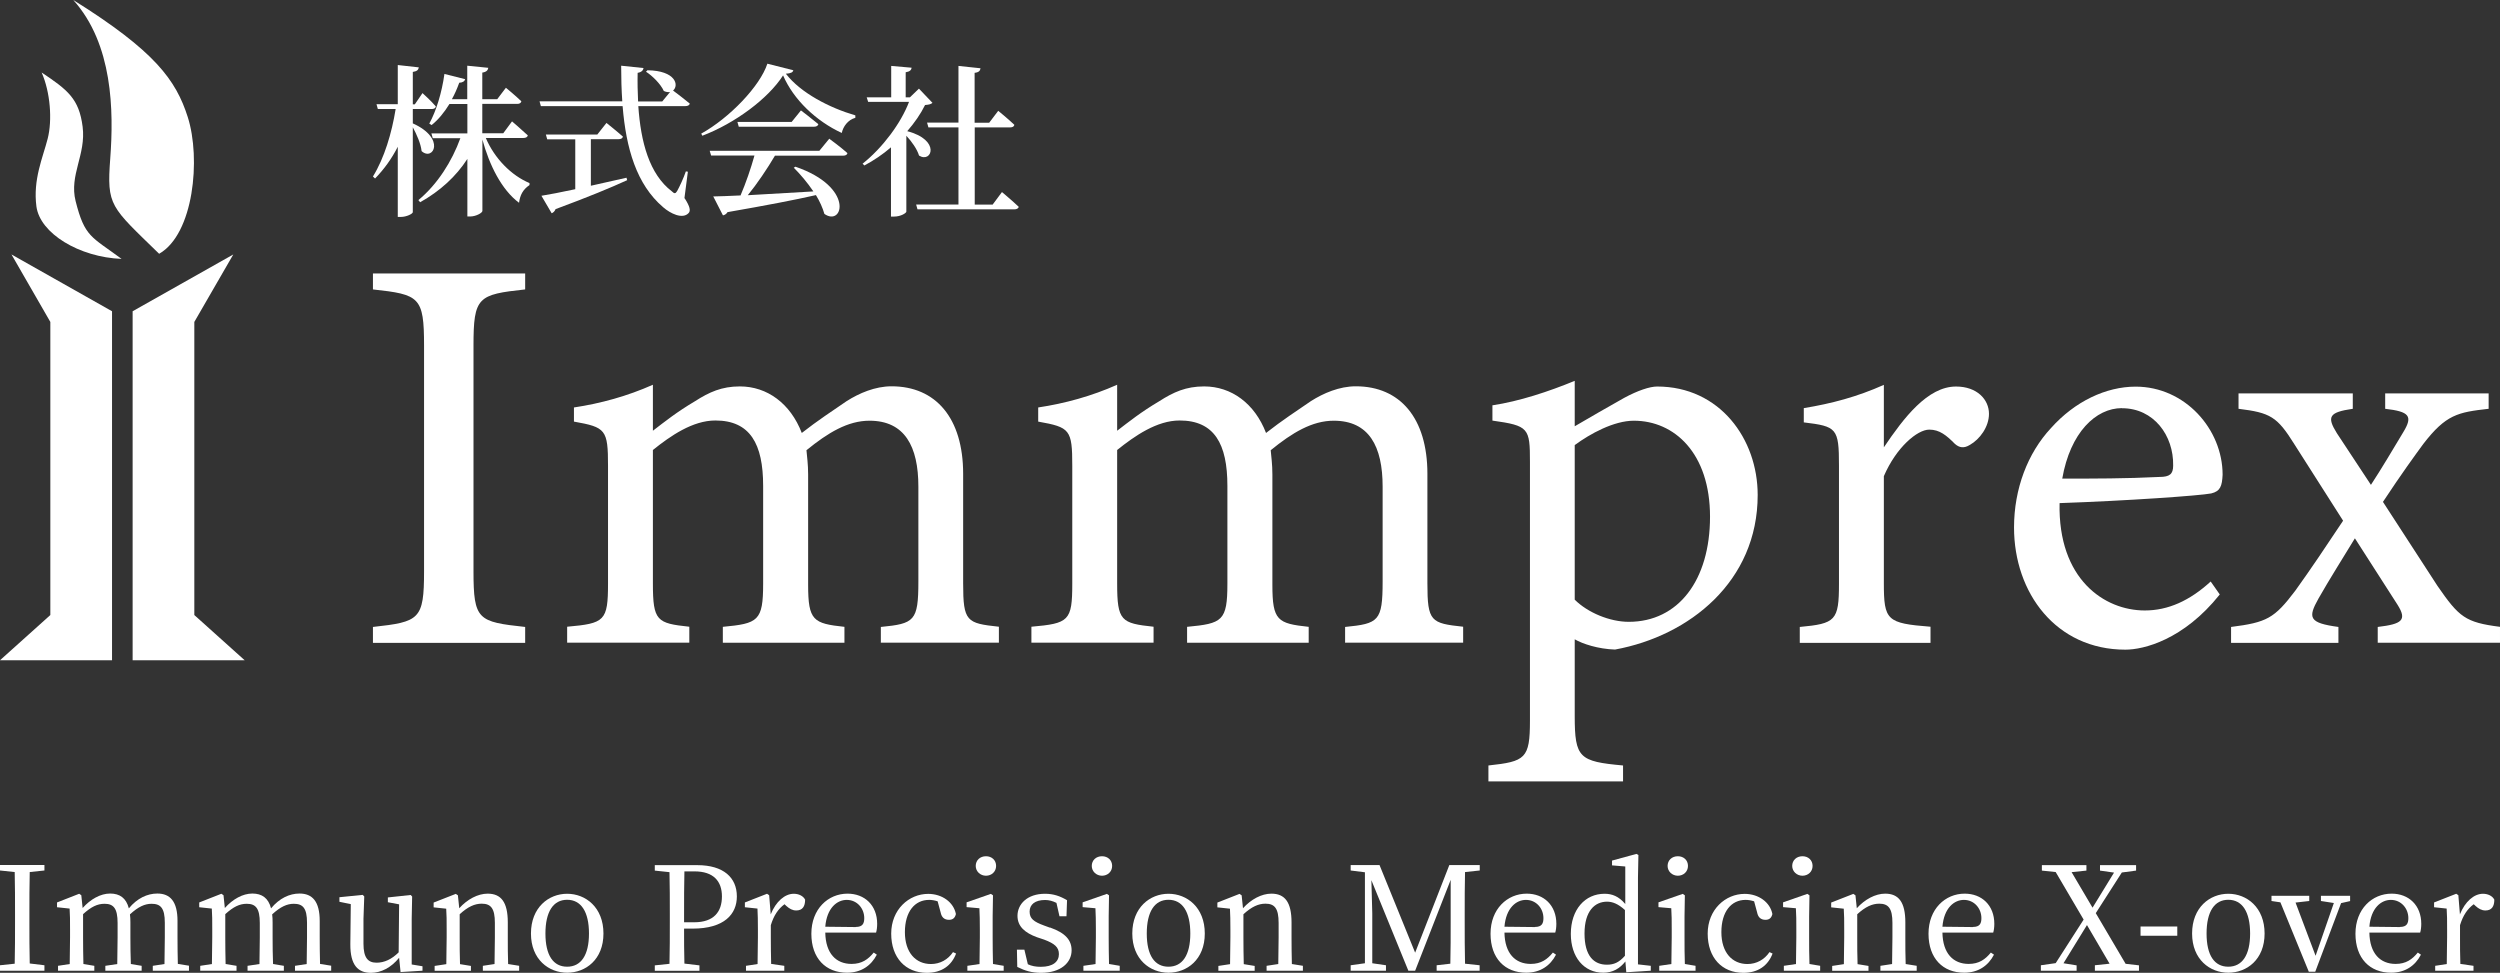
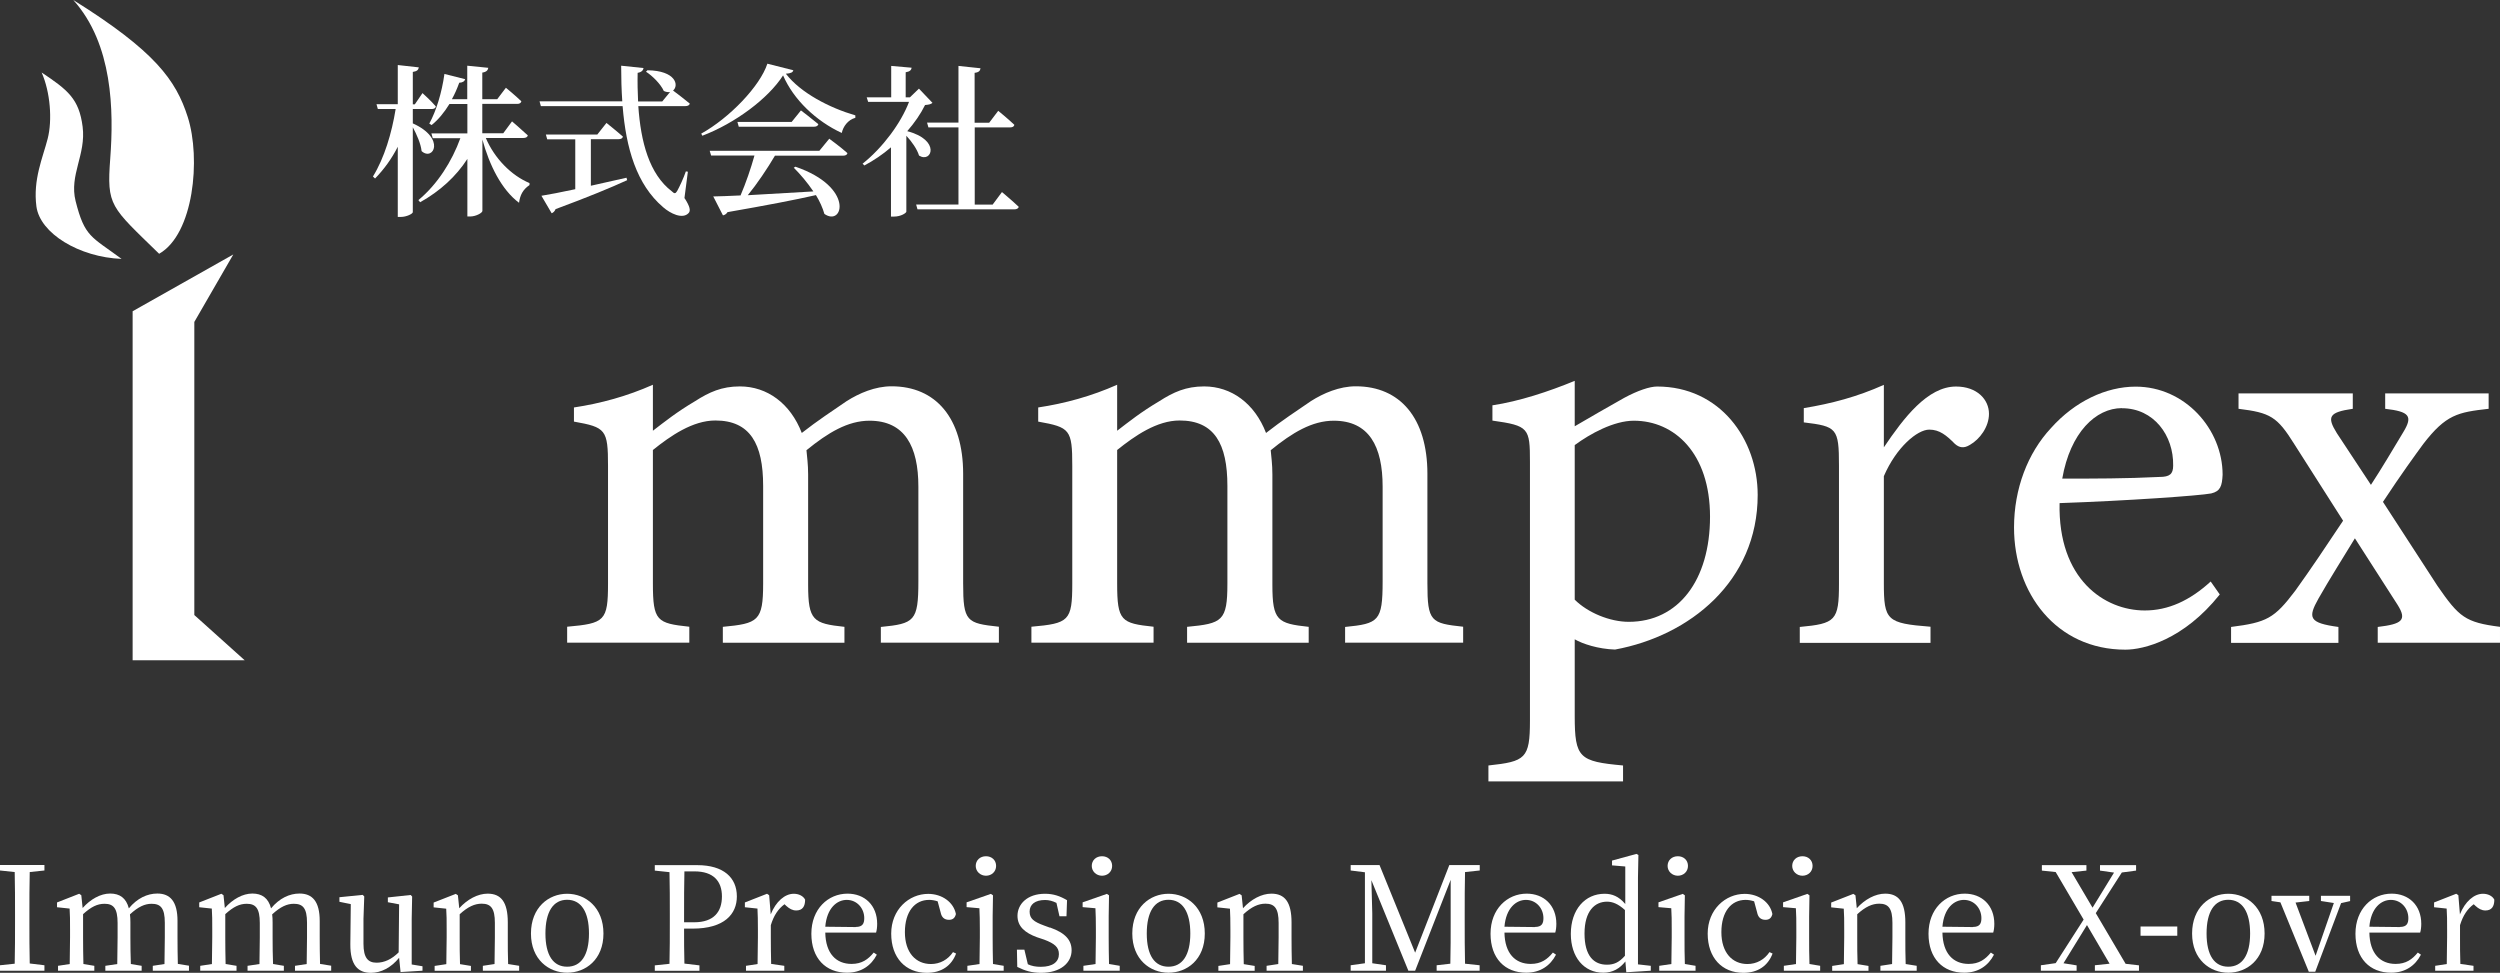
<svg xmlns="http://www.w3.org/2000/svg" id="_レイヤー_2" data-name="レイヤー 2" viewBox="0 0 224.5 87.36">
  <rect x="0" y="0" width="224.5" height="87.36" fill="#333333" stroke="none" />
  <defs>
    <style>
      .cls-1 {
        fill: #fff;
        stroke-width: 0px;
      }
    </style>
  </defs>
  <g id="_レイヤー_2-2" data-name=" レイヤー 2">
    <g id="_レイヤー_1-2" data-name=" レイヤー 1-2">
      <g>
        <g>
          <g>
-             <path class="cls-1" d="m33.49,57.73v-1.43c4.18-.46,4.59-.66,4.59-5v-20.26c0-4.39-.41-4.59-4.59-5.05v-1.43h13.67v1.43c-4.24.46-4.64.66-4.64,5.05v20.26c0,4.39.41,4.54,4.64,5v1.43s-13.67,0-13.67,0Z" />
            <path class="cls-1" d="m79.1,57.73v-1.43c3.01-.3,3.37-.51,3.37-4.08v-8.52c0-3.62-1.23-5.92-4.39-5.92-1.94,0-3.72,1.07-5.66,2.65.05.61.15,1.23.15,2.19v9.9c0,3.21.46,3.47,3.26,3.77v1.43h-10.92v-1.43c3.16-.3,3.62-.51,3.62-3.88v-8.78c0-3.77-1.17-5.87-4.29-5.87-2.04,0-4.03,1.38-5.61,2.65v11.99c0,3.37.36,3.57,3.27,3.88v1.43h-10.97v-1.43c3.37-.3,3.67-.51,3.67-3.88v-10.56c0-3.27-.2-3.47-3.06-3.98v-1.27c2.4-.36,4.8-1.02,7.09-2.04v4.13c1.07-.82,2.14-1.68,3.78-2.65,1.28-.82,2.4-1.33,4.03-1.33,2.45,0,4.54,1.53,5.56,4.18,1.43-1.12,2.76-1.99,4.03-2.86,1.12-.71,2.55-1.33,4.03-1.33,3.98,0,6.43,2.86,6.43,7.86v9.85c0,3.42.31,3.57,3.21,3.88v1.43h-10.61v.02Z" />
            <path class="cls-1" d="m120.79,57.73v-1.43c3.01-.3,3.37-.51,3.37-4.08v-8.52c0-3.62-1.22-5.92-4.39-5.92-1.94,0-3.72,1.07-5.66,2.65.05.61.15,1.23.15,2.19v9.9c0,3.21.46,3.47,3.26,3.77v1.43h-10.92v-1.43c3.16-.3,3.62-.51,3.62-3.88v-8.78c0-3.77-1.17-5.87-4.29-5.87-2.04,0-4.03,1.38-5.61,2.65v11.99c0,3.37.36,3.57,3.27,3.88v1.43h-10.97v-1.43c3.37-.3,3.67-.51,3.67-3.88v-10.56c0-3.27-.2-3.47-3.06-3.98v-1.27c2.4-.36,4.8-1.02,7.09-2.04v4.13c1.07-.82,2.14-1.68,3.78-2.65,1.28-.82,2.4-1.33,4.03-1.33,2.45,0,4.54,1.53,5.56,4.18,1.43-1.12,2.76-1.99,4.03-2.86,1.12-.71,2.55-1.33,4.03-1.33,3.98,0,6.43,2.86,6.43,7.86v9.85c0,3.42.31,3.57,3.21,3.88v1.43h-10.61v.02Z" />
            <path class="cls-1" d="m134.01,36.4c2.4-.36,5.05-1.23,7.4-2.2v4.08c.15-.1,4.23-2.45,4.44-2.55,1.22-.66,2.3-1.02,2.96-1.02,5.61,0,9.03,4.69,9.03,9.74,0,7.76-6.12,12.65-12.81,13.88-1.53-.05-2.91-.51-3.62-.92v6.89c0,3.77.41,4.08,4.34,4.44v1.43h-12.09v-1.43c3.32-.36,3.73-.61,3.73-4.03v-23.22c0-3.06-.1-3.26-3.37-3.72v-1.38h-.01Zm7.4,17.45c1.17,1.17,3.16,1.99,4.85,1.99,4.44,0,7.3-3.72,7.3-9.44s-3.21-8.62-6.84-8.62c-1.79,0-3.93,1.17-5.31,2.19v13.88h0Z" />
            <path class="cls-1" d="m173.36,57.73h-11.74v-1.43c3.21-.3,3.52-.56,3.52-3.88v-10.61c0-3.37-.2-3.52-3.16-3.88v-1.28c2.5-.41,4.8-1.02,7.19-2.09v5.61c1.79-2.65,3.93-5.46,6.48-5.46,1.89,0,2.96,1.17,2.96,2.45,0,1.17-.82,2.29-1.73,2.8-.51.31-.92.26-1.33-.1-.76-.77-1.38-1.28-2.3-1.28-1.07,0-2.96,1.58-4.08,4.18v9.59c0,3.37.26,3.62,4.19,3.93v1.45Z" />
            <path class="cls-1" d="m199.33,53.39c-3.26,4.08-6.84,4.95-8.47,4.95-6.23,0-10-5.1-10-10.97,0-3.47,1.22-6.68,3.32-8.93,2.14-2.4,4.95-3.72,7.6-3.72,4.44,0,7.81,3.83,7.81,7.91-.05,1.02-.2,1.48-1.02,1.68-1.02.2-7.55.66-13.62.87-.15,6.84,4.03,9.64,7.65,9.64,2.09,0,4.03-.87,5.92-2.6l.82,1.17h-.01Zm-8.78-16.74c-2.35,0-4.64,2.19-5.36,6.33,2.86,0,5.71,0,8.73-.15.92,0,1.23-.26,1.23-1.02.05-2.7-1.74-5.15-4.59-5.15" />
            <path class="cls-1" d="m213.52,57.73v-1.43c2.19-.26,2.65-.61,1.78-1.99l-3.83-5.97c-1.12,1.84-2.25,3.62-3.27,5.41-.97,1.73-.87,2.19,1.79,2.55v1.43h-9.64v-1.43c3.21-.41,3.88-.76,5.77-3.26,1.43-1.99,2.76-3.98,4.29-6.28l-4.39-6.89c-1.53-2.45-2.14-2.81-5-3.16v-1.38h10.26v1.38c-2.14.31-2.35.71-1.43,2.19l3.06,4.64c.97-1.48,1.99-3.21,2.91-4.74.87-1.43.56-1.84-1.63-2.09v-1.38h9.29v1.38c-2.76.31-3.83.51-5.87,3.16-.71.97-1.94,2.65-3.62,5.2l4.9,7.55c1.94,2.81,2.5,3.27,5.61,3.67v1.43h-10.98Z" />
          </g>
          <g>
-             <polygon class="cls-1" points="10.06 27.95 10.06 59.29 0 59.29 4.52 55.23 4.52 28.91 1.03 22.85 10.06 27.95" />
            <polygon class="cls-1" points="11.91 27.95 11.91 59.29 21.97 59.29 17.45 55.23 17.45 28.91 20.95 22.85 11.91 27.95" />
            <path class="cls-1" d="m10.93,23.25c-3.83-.15-7.34-2.3-7.66-4.71-.32-2.42.58-4.4,1.01-6.08.43-1.67.24-4.18-.54-5.95,2.35,1.57,3.36,2.36,3.68,4.87.32,2.51-1.22,4.33-.63,6.68.82,3.24,1.4,3.17,4.13,5.19" />
            <path class="cls-1" d="m14.29,22.79c-4.38-4.27-4.71-4.28-4.39-8.56s.24-10.27-3.32-14.23c7.34,4.59,9.22,7.19,10.28,10.51,1.19,3.73.54,10.51-2.57,12.28" />
          </g>
          <g>
            <path class="cls-1" d="m37.07,11.08c3.01,1.35,1.82,3.43.79,2.49-.07-.66-.44-1.5-.79-2.14v7.62c0,.15-.57.43-1.07.43h-.28v-6.3c-.54,1.06-1.22,2.01-2.04,2.85l-.19-.18c1.03-1.67,1.69-3.9,2.04-6.06h-1.6l-.12-.43h1.91v-3.52l1.89.21c-.04.22-.15.35-.54.41v2.91h.18l.69-1.01s.78.7,1.2,1.2c-.03.16-.18.23-.37.23h-1.7s0,1.29,0,1.29Zm6.56,1.32c.78,1.83,2.29,3.36,3.92,4.04v.18c-.6.4-.85.91-.94,1.59-1.57-1.17-2.67-3.39-3.29-5.68v6.41c0,.18-.59.5-1.09.5h-.26v-5.17c-1.01,1.57-2.45,2.89-4.24,3.89l-.16-.19c1.72-1.42,3.02-3.49,3.77-5.56h-2.48l-.12-.43h3.23v-2.64h-1.61c-.47.76-1,1.41-1.6,1.89l-.21-.13c.62-1.12,1.13-2.79,1.36-4.46l1.86.47c-.04.18-.22.31-.53.32-.19.53-.41,1.03-.66,1.48h1.38v-3.01l1.89.19c-.04.21-.15.37-.54.43v2.39h1.34l.78-1.03s.88.72,1.39,1.22c-.04.16-.18.23-.38.23h-3.13v2.64h1.88l.79-1.07s.88.75,1.42,1.26c-.04.16-.19.23-.4.23h-3.39.02Z" />
            <path class="cls-1" d="m61.48,17.8c.48.75.56,1.13.35,1.34-.54.57-1.63.04-2.29-.54-2.38-2.04-3.32-5.27-3.63-9.07h-7.34l-.12-.43h7.43c-.07-1.03-.1-2.1-.1-3.2l2.01.21c-.03.19-.16.37-.53.43-.02.87,0,1.72.04,2.57h2.17l.7-.85c-.16.03-.35.01-.56-.09-.28-.62-1.01-1.35-1.6-1.73l.13-.13c2.55.03,2.85,1.36,2.3,1.82.28.21,1.01.76,1.5,1.17-.03.16-.19.23-.41.23h-4.21c.22,3.21.98,6.11,3.02,7.66.22.22.32.21.47-.04.21-.38.57-1.14.78-1.76l.18.03-.31,2.39h.02Zm-8.42-1.12c1.01-.22,2.1-.47,3.2-.72l.06.22c-1.44.66-3.46,1.5-6.43,2.6-.07.19-.21.32-.35.37l-.92-1.57c.65-.1,1.72-.31,3.04-.59v-4.48h-2.52l-.12-.43h4.62l.82-1.04s.91.72,1.48,1.23c-.04.16-.19.23-.4.23h-2.48v4.17h0Z" />
            <path class="cls-1" d="m71.24,6.31c-.04.19-.23.28-.67.31,1.32,1.72,3.93,3.07,6.24,3.74v.22c-.67.18-1.1.79-1.22,1.36-2.3-1.06-4.33-2.99-5.27-5.17-1.34,2.1-4.34,4.31-7.25,5.42l-.1-.19c2.54-1.41,5.28-4.26,5.94-6.28,0,0,2.33.59,2.33.59Zm3.23,6.15s1.03.75,1.63,1.29c-.03.16-.18.23-.4.23h-6.11c-.69,1.17-1.61,2.54-2.44,3.55,1.66-.09,3.71-.21,5.89-.34-.53-.79-1.17-1.54-1.76-2.13l.15-.09c5.34,1.83,4.28,5.42,2.6,4.24-.15-.53-.41-1.12-.76-1.69-1.88.43-4.39.91-7.94,1.53-.09.16-.25.26-.41.29l-.87-1.7c.59-.01,1.42-.04,2.45-.09.46-1.06.95-2.49,1.25-3.58h-3.89l-.13-.43h9.85l.9-1.1v.02Zm-2.54-2.54s.95.72,1.56,1.23c-.04.16-.19.23-.4.23h-6.75l-.12-.43h4.87l.84-1.04h0Z" />
            <path class="cls-1" d="m83.73,9.24c-.13.12-.31.16-.66.19-.38.78-.94,1.59-1.6,2.35,3.04.79,2.2,2.91,1.06,2.19-.18-.59-.66-1.26-1.14-1.78v6.82c0,.1-.46.44-1.12.44h-.26v-6.22c-.73.63-1.56,1.19-2.39,1.63l-.16-.16c1.82-1.45,3.45-3.65,4.17-5.55h-3.67l-.13-.41h2.2v-2.82l1.83.16c-.02.21-.16.35-.53.41v2.25h.38l.81-.78,1.22,1.28h0Zm6.25,8.01s.94.79,1.5,1.32c-.03.16-.19.23-.4.23h-8.69l-.12-.43h3.8v-6.93h-2.7l-.12-.43h2.82v-5.09l1.98.21c-.03.22-.15.37-.53.41v4.48h1.31l.81-1.07s.92.75,1.45,1.26c-.03.16-.18.23-.38.23h-3.18v6.93h1.61l.84-1.13h0Z" />
          </g>
        </g>
        <g>
          <path class="cls-1" d="m2.67,78.31c-.03,1.23-.03,2.5-.03,3.77v.7c0,1.24,0,2.5.03,3.74l1.32.16v.49H0v-.49l1.32-.14c.03-1.24.03-2.49.03-3.76v-.7c0-1.27,0-2.53-.03-3.77l-1.32-.14v-.49h3.99v.49l-1.32.14Z" />
          <path class="cls-1" d="m16.97,86.73v.44h-3.25v-.44l1.05-.16c.01-.71.03-1.7.03-2.38v-1.33c0-1.32-.38-1.7-1.19-1.7-.6,0-1.19.26-1.94.95.03.22.04.45.04.72v1.36c0,.69.01,1.67.04,2.38l.97.16v.44h-3.26v-.44l1.07-.16c.01-.71.03-1.7.03-2.38v-1.31c0-1.3-.36-1.72-1.17-1.72-.65,0-1.2.27-1.93.93v2.1c0,.66.01,1.66.03,2.38l.98.16v.44h-3.26v-.44l1.05-.16c.01-.72.03-1.72.03-2.38v-.74c0-.8,0-1.3-.04-1.86l-1.13-.12v-.43l1.99-.78.19.13.12,1.15c.7-.79,1.61-1.3,2.47-1.3s1.44.4,1.68,1.33c.75-.91,1.66-1.33,2.56-1.33,1.15,0,1.81.71,1.81,2.46v1.48c0,.69.01,1.67.03,2.38l1,.16h0Z" />
          <path class="cls-1" d="m29.74,86.73v.44h-3.25v-.44l1.05-.16c.01-.71.03-1.7.03-2.38v-1.33c0-1.32-.38-1.7-1.19-1.7-.6,0-1.19.26-1.94.95.03.22.04.45.04.72v1.36c0,.69.01,1.67.04,2.38l.97.16v.44h-3.26v-.44l1.07-.16c.01-.71.03-1.7.03-2.38v-1.31c0-1.3-.36-1.72-1.17-1.72-.65,0-1.2.27-1.93.93v2.1c0,.66.01,1.66.03,2.38l.98.16v.44h-3.26v-.44l1.05-.16c.01-.72.03-1.72.03-2.38v-.74c0-.8,0-1.3-.04-1.86l-1.13-.12v-.43l1.99-.78.19.13.12,1.15c.7-.79,1.61-1.3,2.47-1.3s1.44.4,1.68,1.33c.75-.91,1.66-1.33,2.56-1.33,1.15,0,1.81.71,1.81,2.46v1.48c0,.69.01,1.67.03,2.38l1,.16h0Z" />
          <path class="cls-1" d="m37.94,86.74v.43l-1.97.12-.13-1.28c-.72.89-1.63,1.35-2.53,1.35-1.15,0-1.86-.67-1.85-2.56l.04-3.61-1.02-.21v-.41l2.09-.21.14.14-.07,2.01v2.23c0,1.27.4,1.71,1.18,1.71.69,0,1.36-.31,1.98-.93l.04-4.31-1.01-.19v-.43l2.05-.22.13.14-.04,2.01v4.09l.97.16v-.03Z" />
          <path class="cls-1" d="m46.62,86.73v.44h-3.26v-.44l1.05-.16c0-.71.03-1.7.03-2.38v-1.32c0-1.28-.35-1.72-1.18-1.72-.63,0-1.24.27-1.98.95v2.1c0,.66,0,1.66.03,2.38l.98.16v.44h-3.26v-.44l1.05-.16c0-.72.03-1.72.03-2.38v-.74c0-.8,0-1.3-.04-1.86l-1.13-.12v-.43l1.99-.78.19.13.12,1.16c.72-.8,1.67-1.31,2.55-1.31,1.2,0,1.81.75,1.81,2.58v1.36c0,.69,0,1.67.03,2.38l1,.16h0Z" />
          <path class="cls-1" d="m47.68,83.83c0-2.34,1.59-3.57,3.25-3.57s3.26,1.22,3.26,3.57-1.61,3.52-3.26,3.52-3.25-1.19-3.25-3.52Zm5.21,0c0-1.97-.72-3.03-1.96-3.03s-1.95,1.06-1.95,3.03.71,2.98,1.95,2.98,1.96-1.02,1.96-2.98Z" />
          <path class="cls-1" d="m61.43,83.38c0,1.05,0,2.07.03,3.15l1.35.16v.49h-4.01v-.49l1.32-.14c.03-1.24.03-2.49.03-3.76v-.7c0-1.27,0-2.53-.03-3.77l-1.32-.14v-.49h3.81c2.38,0,3.56,1.13,3.56,2.81,0,1.58-1.11,2.89-3.98,2.89h-.76Zm.03-5.14c-.03,1.26-.03,2.55-.03,3.85v.73h.91c1.77,0,2.49-.95,2.49-2.32s-.76-2.25-2.46-2.25h-.91Z" />
          <path class="cls-1" d="m69.21,82.11c.47-1.17,1.28-1.85,2.07-1.85.44,0,.85.19,1.02.53,0,.6-.23.97-.8.97-.34,0-.61-.16-.88-.4l-.17-.16c-.58.43-.96,1.01-1.23,1.88v1.11c0,.66.01,1.64.03,2.37l1.18.17v.44h-3.44v-.44l1.04-.16c.01-.71.03-1.72.03-2.38v-.74c0-.8-.01-1.3-.04-1.86l-1.13-.12v-.43l1.99-.78.19.13.14,1.71h0Z" />
          <path class="cls-1" d="m74.11,83.74c.03,1.88.97,2.82,2.36,2.82.93,0,1.49-.41,1.99-1.02l.28.19c-.52,1-1.42,1.62-2.68,1.62-1.9,0-3.2-1.28-3.2-3.5s1.5-3.6,3.25-3.6c1.53,0,2.66,1.04,2.66,2.71,0,.32-.04.6-.1.79h-4.56Zm2.74-.5c.62,0,.76-.32.76-.79,0-.88-.65-1.64-1.57-1.64-.87,0-1.79.72-1.93,2.41l2.73.03h0Z" />
          <path class="cls-1" d="m85.86,85.62c-.41,1.1-1.31,1.74-2.63,1.74-1.92,0-3.2-1.36-3.2-3.52s1.59-3.57,3.32-3.57c1.26,0,2.29.76,2.49,1.81-.08.35-.28.52-.62.52-.45,0-.67-.26-.75-.66l-.27-1c-.27-.09-.54-.13-.76-.13-1.3,0-2.18,1.06-2.18,2.9s.98,2.86,2.34,2.86c.82,0,1.53-.4,1.98-1.07l.28.13h0Z" />
          <path class="cls-1" d="m90.13,86.73v.44h-3.26v-.44l1.09-.16c.01-.72.03-1.72.03-2.38v-.75c0-.79-.01-1.26-.04-1.88l-1.15-.1v-.43l2.18-.76.19.13-.03,1.89v1.9c0,.66.01,1.66.03,2.38l.97.16h0Zm-2.51-8.97c0-.52.4-.87.92-.87s.91.35.91.87-.41.88-.91.88-.92-.38-.92-.88Z" />
          <path class="cls-1" d="m94.29,83.29c1.4.49,1.94,1.15,1.94,2.05,0,1.09-.95,2.02-2.74,2.02-.82,0-1.44-.18-2.14-.53l-.03-1.55h.67l.31,1.31c.34.16.71.23,1.16.23,1.11,0,1.63-.47,1.63-1.14,0-.62-.39-.95-1.32-1.3l-.66-.22c-1.05-.39-1.74-.95-1.74-1.92,0-1.05.88-1.98,2.47-1.98.76,0,1.36.21,1.98.58l-.05,1.44h-.63l-.27-1.2c-.34-.17-.67-.26-1.02-.26-.91,0-1.39.41-1.39,1.04s.36.91,1.32,1.26l.49.18h.02Z" />
          <path class="cls-1" d="m100.55,86.73v.44h-3.26v-.44l1.09-.16c.01-.72.03-1.72.03-2.38v-.75c0-.79-.01-1.26-.04-1.88l-1.15-.1v-.43l2.18-.76.19.13-.03,1.89v1.9c0,.66.01,1.66.03,2.38l.97.16h0Zm-2.51-8.97c0-.52.4-.87.92-.87s.91.35.91.87-.41.88-.91.88-.92-.38-.92-.88Z" />
          <path class="cls-1" d="m101.68,83.83c0-2.34,1.59-3.57,3.25-3.57s3.26,1.22,3.26,3.57-1.61,3.52-3.26,3.52-3.25-1.19-3.25-3.52Zm5.21,0c0-1.97-.72-3.03-1.96-3.03s-1.95,1.06-1.95,3.03.71,2.98,1.95,2.98,1.96-1.02,1.96-2.98Z" />
          <path class="cls-1" d="m117,86.73v.44h-3.26v-.44l1.05-.16c.01-.71.03-1.7.03-2.38v-1.32c0-1.28-.35-1.72-1.18-1.72-.63,0-1.24.27-1.98.95v2.1c0,.66.01,1.66.03,2.38l.98.16v.44h-3.26v-.44l1.05-.16c.01-.72.03-1.72.03-2.38v-.74c0-.8-.01-1.3-.04-1.86l-1.13-.12v-.43l1.99-.78.19.13.12,1.16c.72-.8,1.67-1.31,2.55-1.31,1.2,0,1.81.75,1.81,2.58v1.36c0,.69.01,1.67.03,2.38l1,.16h-.01Z" />
          <path class="cls-1" d="m131.56,78.31c-.03,1.23-.03,2.5-.03,3.77v.7c0,1.24,0,2.5.03,3.76l1.31.14v.49h-3.86v-.49l1.23-.14c.03-1.23.03-2.47.03-3.72v-3.81l-3.19,8.16h-.61l-3.32-8.13c.03,1.24.08,2.9.08,2.97v4.49l1.23.18v.49h-3.17v-.49l1.28-.18v-8.17l-1.28-.16v-.49h2.59l3.2,7.87,3.07-7.87h2.73v.49l-1.32.14h0Z" />
          <path class="cls-1" d="m135.1,83.74c.03,1.88.97,2.82,2.36,2.82.93,0,1.49-.41,1.99-1.02l.28.19c-.52,1-1.42,1.62-2.68,1.62-1.9,0-3.2-1.28-3.2-3.5s1.5-3.6,3.25-3.6c1.53,0,2.66,1.04,2.66,2.71,0,.32-.04.6-.1.79h-4.56Zm2.74-.5c.62,0,.76-.32.76-.79,0-.88-.65-1.64-1.57-1.64-.87,0-1.79.72-1.93,2.41l2.73.03h.01Z" />
          <path class="cls-1" d="m148.24,86.73v.44l-2.2.14-.08-.97c-.5.63-1.13,1.01-1.99,1.01-1.74,0-2.91-1.41-2.91-3.48,0-2.2,1.28-3.61,3.03-3.61.66,0,1.27.22,1.86.92v-3.37l-1.19-.1v-.43l2.19-.6.18.1-.04,2.02v7.8l1.15.13h0Zm-2.32-5.01c-.63-.57-1.13-.75-1.61-.75-1.09,0-2.02.83-2.02,2.86s.85,2.8,2.01,2.8c.62,0,1.08-.19,1.62-.8v-4.11h0Z" />
          <path class="cls-1" d="m152.26,86.73v.44h-3.26v-.44l1.09-.16c0-.72.03-1.72.03-2.38v-.75c0-.79,0-1.26-.04-1.88l-1.15-.1v-.43l2.18-.76.19.13-.03,1.89v1.9c0,.66,0,1.66.03,2.38l.97.16h-.01Zm-2.51-8.97c0-.52.4-.87.92-.87s.91.35.91.87-.41.88-.91.88-.92-.38-.92-.88Z" />
          <path class="cls-1" d="m159.18,85.62c-.41,1.1-1.31,1.74-2.63,1.74-1.92,0-3.2-1.36-3.2-3.52s1.59-3.57,3.32-3.57c1.26,0,2.29.76,2.49,1.81-.08.35-.28.52-.62.52-.45,0-.67-.26-.75-.66l-.27-1c-.27-.09-.54-.13-.76-.13-1.3,0-2.18,1.06-2.18,2.9s.98,2.86,2.34,2.86c.82,0,1.53-.4,1.98-1.07l.28.13h0Z" />
          <path class="cls-1" d="m163.45,86.73v.44h-3.26v-.44l1.09-.16c0-.72.03-1.72.03-2.38v-.75c0-.79,0-1.26-.04-1.88l-1.15-.1v-.43l2.18-.76.19.13-.03,1.89v1.9c0,.66,0,1.66.03,2.38l.97.16h-.01Zm-2.51-8.97c0-.52.4-.87.92-.87s.91.35.91.87-.41.88-.91.88-.92-.38-.92-.88Z" />
          <path class="cls-1" d="m172.12,86.73v.44h-3.26v-.44l1.05-.16c0-.71.03-1.7.03-2.38v-1.32c0-1.28-.35-1.72-1.18-1.72-.63,0-1.24.27-1.98.95v2.1c0,.66,0,1.66.03,2.38l.98.16v.44h-3.26v-.44l1.05-.16c0-.72.03-1.72.03-2.38v-.74c0-.8,0-1.3-.04-1.86l-1.13-.12v-.43l1.99-.78.19.13.12,1.16c.72-.8,1.67-1.31,2.55-1.31,1.2,0,1.81.75,1.81,2.58v1.36c0,.69,0,1.67.03,2.38l1,.16h-.01Z" />
          <path class="cls-1" d="m174.43,83.74c.03,1.88.97,2.82,2.36,2.82.93,0,1.49-.41,1.99-1.02l.28.19c-.52,1-1.42,1.62-2.68,1.62-1.9,0-3.2-1.28-3.2-3.5s1.5-3.6,3.25-3.6c1.53,0,2.66,1.04,2.66,2.71,0,.32-.04.6-.1.79h-4.56Zm2.74-.5c.62,0,.76-.32.76-.79,0-.88-.65-1.64-1.57-1.64-.87,0-1.79.72-1.93,2.41l2.73.03h.01Z" />
          <path class="cls-1" d="m192.08,86.68v.49h-3.96v-.49l1.32-.14-2.03-3.47-2.11,3.43,1.18.19v.48h-3.21v-.49l1.33-.19,2.51-3.91-2.51-4.27-1.24-.13v-.49h4v.49l-1.33.14,1.88,3.19,1.93-3.15-1.26-.18v-.49h3.24v.49l-1.28.17-2.34,3.65,2.68,4.55,1.22.14h-.02Z" />
          <path class="cls-1" d="m192.22,83.2h3.3v.83h-3.3v-.83Z" />
          <path class="cls-1" d="m196.85,83.83c0-2.34,1.59-3.57,3.25-3.57s3.26,1.22,3.26,3.57-1.61,3.52-3.26,3.52-3.25-1.19-3.25-3.52Zm5.21,0c0-1.97-.72-3.03-1.96-3.03s-1.95,1.06-1.95,3.03.71,2.98,1.95,2.98,1.96-1.02,1.96-2.98Z" />
          <path class="cls-1" d="m211.03,80.92l-.8.18-2.32,6.16h-.58l-2.55-6.23-.8-.12v-.47h3.39v.47l-1.23.14,1.8,4.78,1.64-4.74-1.16-.18v-.47h2.62v.47h0Z" />
          <path class="cls-1" d="m212.77,83.74c.03,1.88.97,2.82,2.36,2.82.93,0,1.49-.41,1.99-1.02l.28.19c-.52,1-1.42,1.62-2.68,1.62-1.9,0-3.2-1.28-3.2-3.5s1.5-3.6,3.25-3.6c1.53,0,2.66,1.04,2.66,2.71,0,.32-.04.6-.1.79h-4.56Zm2.74-.5c.62,0,.76-.32.76-.79,0-.88-.65-1.64-1.57-1.64-.87,0-1.79.72-1.93,2.41l2.73.03h.01Z" />
          <path class="cls-1" d="m220.9,82.11c.47-1.17,1.28-1.85,2.07-1.85.44,0,.85.19,1.02.53,0,.6-.23.97-.8.97-.34,0-.61-.16-.88-.4l-.17-.16c-.58.43-.96,1.01-1.23,1.88v1.11c0,.66,0,1.64.03,2.37l1.18.17v.44h-3.44v-.44l1.04-.16c0-.71.03-1.72.03-2.38v-.74c0-.8,0-1.3-.04-1.86l-1.13-.12v-.43l1.99-.78.19.13.14,1.71h0Z" />
        </g>
      </g>
    </g>
  </g>
</svg>